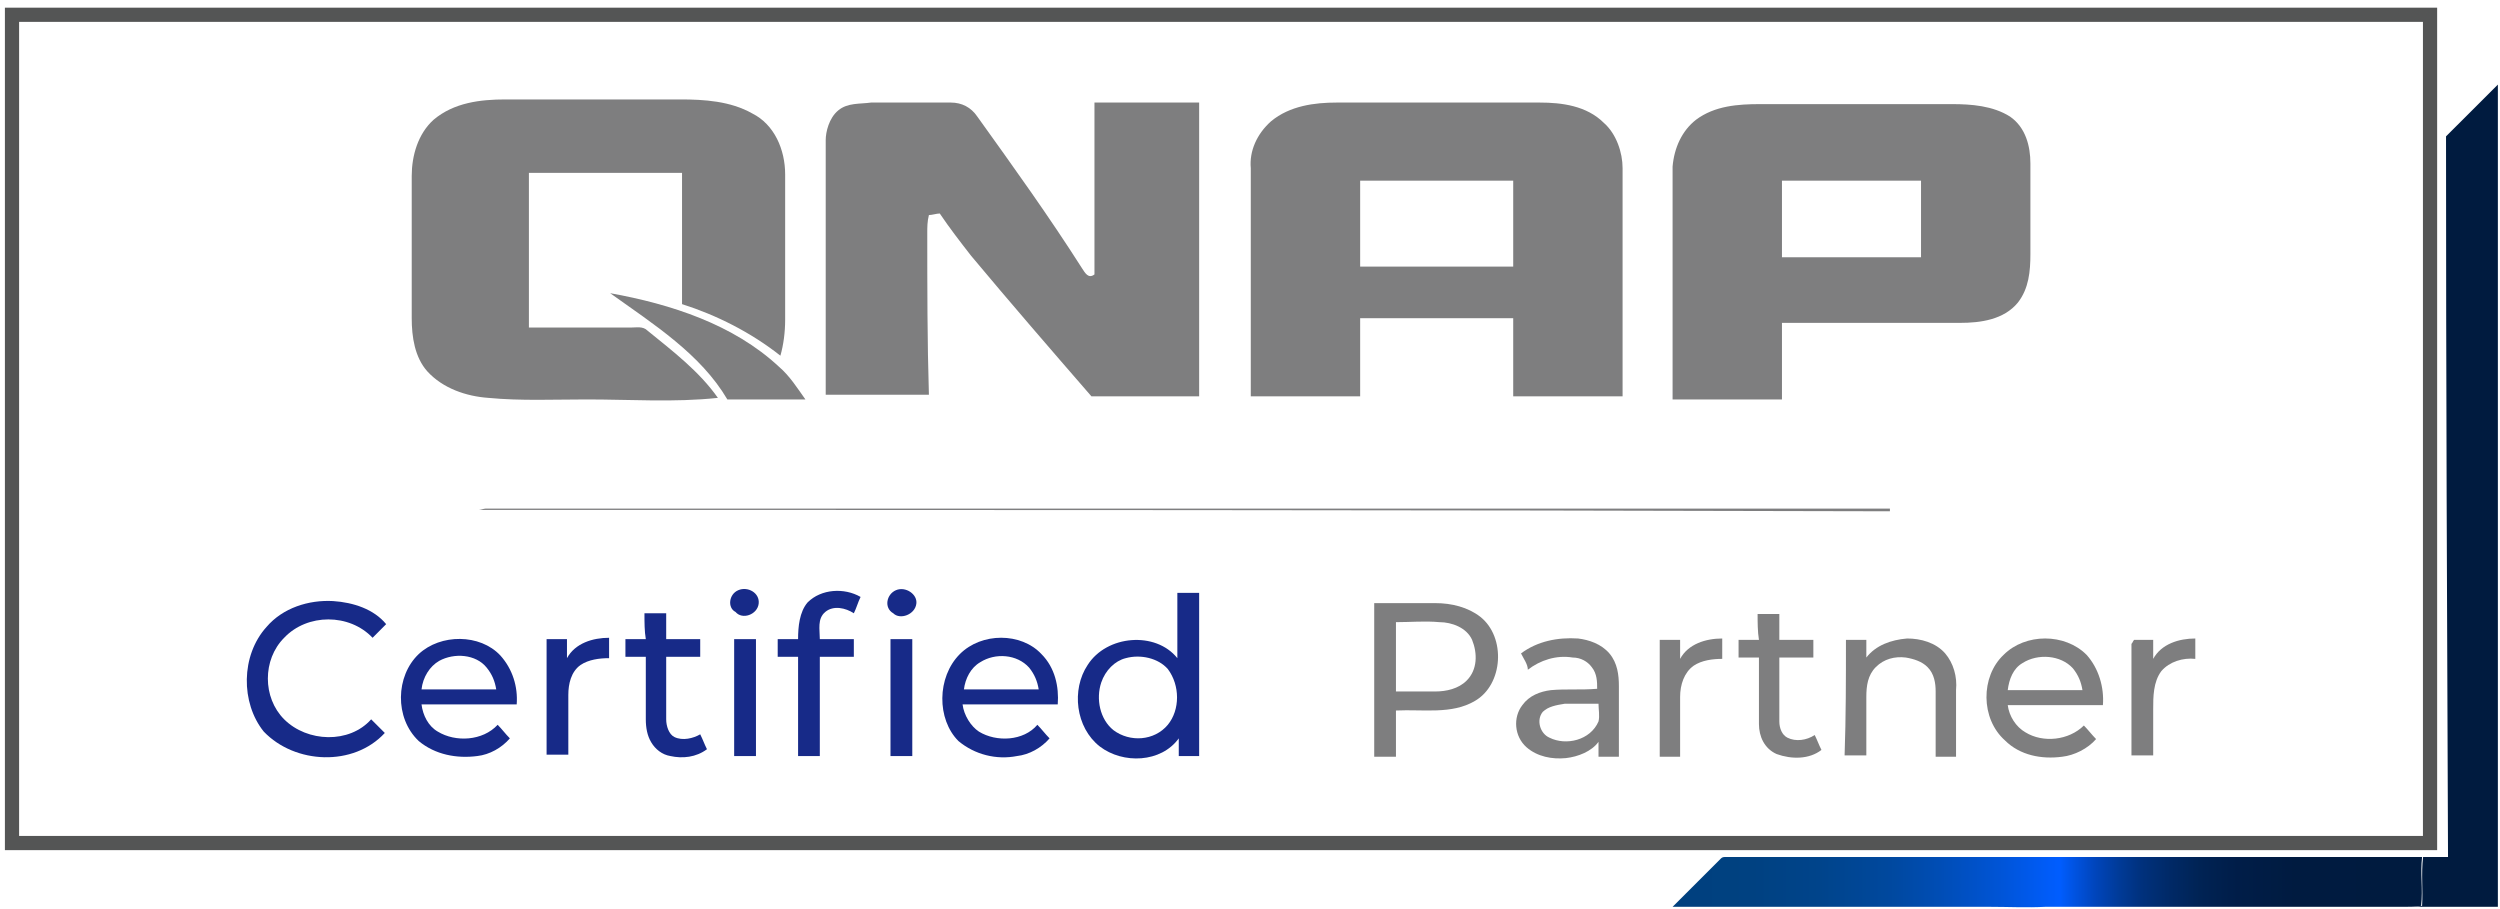
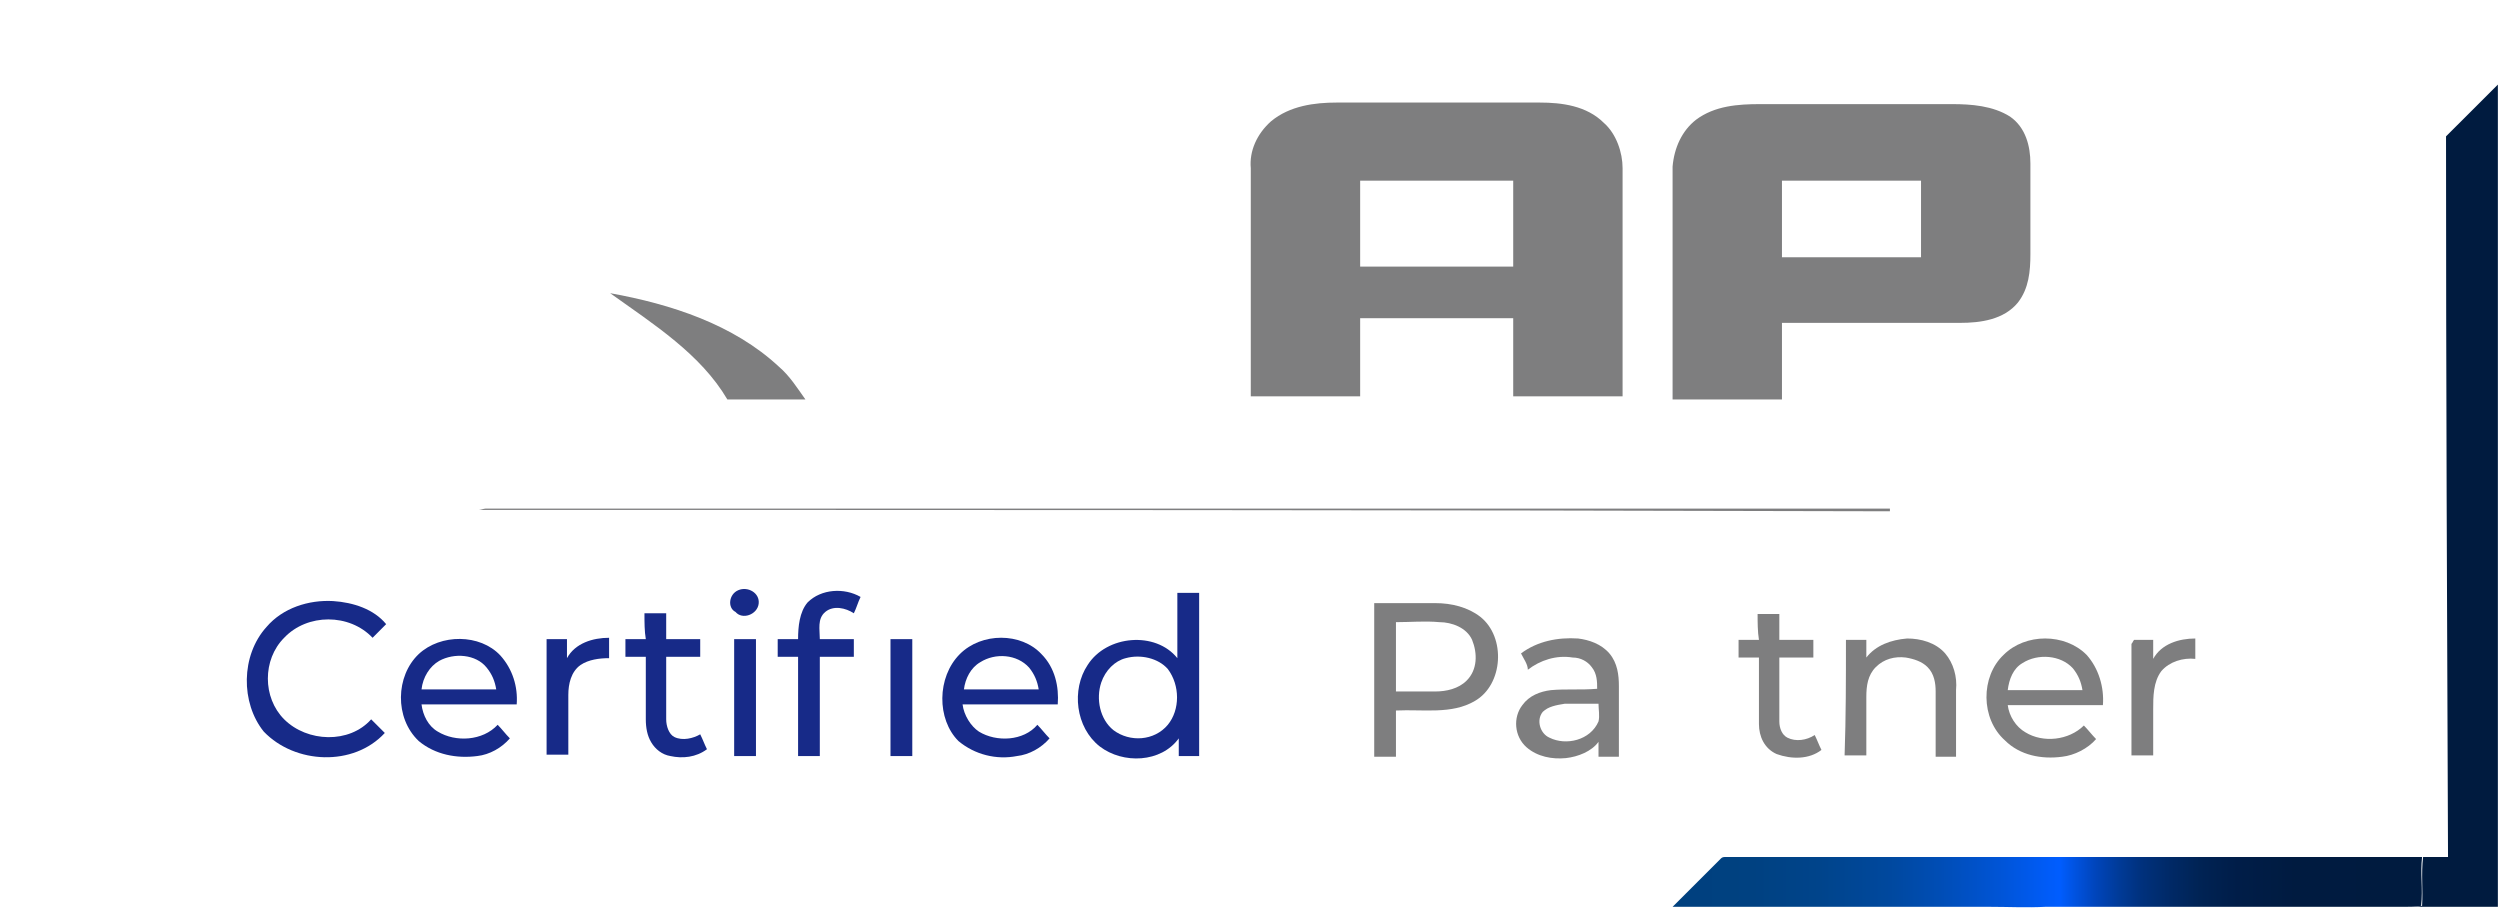
<svg xmlns="http://www.w3.org/2000/svg" xml:space="preserve" width="352px" height="128px" version="1.1" style="shape-rendering:geometricPrecision; text-rendering:geometricPrecision; image-rendering:optimizeQuality; fill-rule:evenodd; clip-rule:evenodd" viewBox="0 0 352 128">
  <defs>
    <style type="text/css">
   
    .str0 {stroke:#545555;stroke-width:2;stroke-miterlimit:22.926}
    .fil0 {fill:none;fill-rule:nonzero}
    .fil1 {fill:#001B3F;fill-rule:nonzero}
    .fil3 {fill:#172A88;fill-rule:nonzero}
    .fil2 {fill:#7E7E7F;fill-rule:nonzero}
    .fil4 {fill:url(#id0)}
   
  </style>
    <linearGradient id="id0" gradientUnits="userSpaceOnUse" x1="235.22" y1="122.73" x2="340.19" y2="122.73">
      <stop offset="0" style="stop-opacity:1; stop-color:#00407E" />
      <stop offset="0.11" style="stop-opacity:1; stop-color:#004181" />
      <stop offset="0.2" style="stop-opacity:1; stop-color:#00448B" />
      <stop offset="0.29" style="stop-opacity:1; stop-color:#00489D" />
      <stop offset="0.361" style="stop-opacity:1; stop-color:#004DB5" />
      <stop offset="0.439" style="stop-opacity:1; stop-color:#0054D5" />
      <stop offset="0.51" style="stop-opacity:1; stop-color:#005CFA" />
      <stop offset="0.522" style="stop-opacity:1; stop-color:#005DFF" />
      <stop offset="0.541" style="stop-opacity:1; stop-color:#0053E2" />
      <stop offset="0.569" style="stop-opacity:1; stop-color:#0045BC" />
      <stop offset="0.6" style="stop-opacity:1; stop-color:#003B99" />
      <stop offset="0.631" style="stop-opacity:1; stop-color:#00317D" />
      <stop offset="0.671" style="stop-opacity:1; stop-color:#002966" />
      <stop offset="0.71" style="stop-opacity:1; stop-color:#002354" />
      <stop offset="0.761" style="stop-opacity:1; stop-color:#001D48" />
      <stop offset="0.839" style="stop-opacity:1; stop-color:#001B40" />
      <stop offset="1" style="stop-opacity:1; stop-color:#001B3F" />
    </linearGradient>
  </defs>
  <g id="Warstwa_x0020_1">
    <g id="_2026357846288">
-       <polygon class="fil0 str0" points="1.69,118.7 342.15,118.7 342.15,2.08 1.69,2.08 " />
      <path class="fil1" d="M344.4 19.2c2.38,-2.38 4.91,-4.91 7.3,-7.29 0,38.59 0,77.18 0,115.77 -4.21,0 -8.42,0 -12.77,0l-0.15 0c0.71,0 1.41,0 2.25,-0.14 0.14,-2.24 -0.14,-4.49 0.14,-6.87 1.12,0 2.39,0 3.51,0 -0.14,-33.82 -0.28,-67.65 -0.28,-101.47z" />
-       <path class="fil2" d="M61.05 16.86c2.86,-2.42 6.6,-2.86 10.12,-2.86 8.14,0 16.27,0 24.64,0 3.29,0 7.03,0.22 10.12,1.98 3.08,1.54 4.62,5.06 4.62,8.58 0,6.82 0,13.64 0,20.46 0,1.76 -0.23,3.52 -0.67,5.06 -4.18,-3.3 -9.01,-5.72 -13.85,-7.26 0,-6.16 0,-12.32 0,-18.48 -7.26,0 -14.3,0 -21.56,0 0,7.26 0,14.52 0,21.78 4.84,0 9.46,0 14.3,0 0.87,0 1.76,-0.22 2.41,0.44 3.52,2.86 7.27,5.72 9.9,9.46 -6.16,0.66 -12.31,0.22 -18.47,0.22 -4.63,0 -9.24,0.22 -13.86,-0.22 -3.08,-0.22 -6.39,-1.32 -8.59,-3.74 -1.76,-1.98 -2.19,-4.84 -2.19,-7.48 0,-6.6 0,-13.42 0,-20.02 0,-2.86 0.88,-5.94 3.08,-7.92z" />
-       <path class="fil2" d="M118.03 15.54c1.32,-1.1 3.07,-0.88 4.61,-1.1 3.74,0 7.48,0 11.23,0 1.54,0 2.85,0.66 3.74,1.98 5.05,7.04 10.11,14.08 14.73,21.34 0.44,0.66 0.89,1.54 1.76,0.88 0,-8.14 0,-16.06 0,-24.2 4.84,0 9.9,0 14.74,0 0,13.86 0,27.72 0,41.36 -5.06,0 -10.12,0 -15.17,0 -5.73,-6.6 -11.44,-13.2 -16.95,-19.8 -1.54,-1.98 -3.07,-3.96 -4.4,-5.94 -0.44,0 -1.09,0.22 -1.53,0.22 -0.23,0.88 -0.23,1.76 -0.23,2.42 0,7.7 0,15.4 0.23,22.88 -4.84,0 -9.69,0 -14.53,0 0,-11.88 0,-23.76 0,-35.86 0,-1.1 0.44,-3.08 1.77,-4.18z" />
      <path class="fil2" d="M178.96 17.08c2.64,-2.2 6.17,-2.64 9.24,-2.64 9.46,0 19.15,0 28.6,0 3.08,0 6.6,0.44 9.02,2.86 1.76,1.54 2.64,4.18 2.64,6.38 0,10.78 0,21.56 0,32.12 -5.06,0 -10.33,0 -15.4,0 0,-3.74 0,-7.26 0,-11 -7.26,0 -14.3,0 -21.55,0 0,3.74 0,7.26 0,11 -5.06,0 -10.35,0 -15.4,0 0,-10.78 0,-21.56 0,-32.12 -0.22,-2.42 0.87,-4.84 2.85,-6.6zm12.55 8.36c0,3.96 0,7.92 0,12.1 7.25,0 14.29,0 21.55,0 0,-3.96 0,-7.92 0,-12.1 -7.26,0 -14.52,0 -21.55,0z" />
      <path class="fil2" d="M238.8 16.86c2.64,-1.98 5.95,-2.2 9.02,-2.2 9.02,0 18.04,0 27.06,0 2.64,0 5.72,0.22 8.14,1.76 2.21,1.54 2.86,4.18 2.86,6.6 0,4.18 0,8.36 0,12.76 0,2.42 -0.22,4.84 -1.76,6.82 -1.98,2.42 -5.28,2.86 -8.14,2.86 -8.35,0 -16.72,0 -25.08,0 0,3.52 0,7.26 0,10.78 -5.06,0 -10.33,0 -15.4,0 0,-11 0,-21.78 0,-32.78 0.22,-2.64 1.32,-5.06 3.3,-6.6zm12.1 8.58c0,3.52 0,7.26 0,10.78 6.6,0 12.98,0 19.58,0 0,-3.52 0,-7.26 0,-10.78 -6.6,0 -13.2,0 -19.58,0z" />
      <path class="fil2" d="M85.91 41.28c8.57,1.54 17.37,4.4 23.75,10.34 1.55,1.32 2.64,3.08 3.74,4.62 -3.74,0 -7.25,0 -10.99,0 -3.75,-6.38 -10.35,-10.56 -16.5,-14.96z" />
      <path class="fil2" d="M67.41 71.8c0.19,0 0.77,-0.19 0.96,-0.19 65.85,0 131.88,0 197.73,0l0 0.38c-66.23,-0.19 -132.46,-0.19 -198.69,-0.19z" />
      <path class="fil2" d="M193.49 84.92c2.87,0 5.74,0 8.61,0 2.3,0 4.59,0.58 6.32,1.92 3.64,2.87 3.25,9.57 -0.77,11.86 -3.25,1.92 -7.27,1.15 -11.1,1.34 0,2.11 0,4.41 0,6.51 -0.96,0 -2.1,0 -3.06,0 0,-7.27 0,-14.55 0,-21.63zm3.06 2.68c0,3.26 0,6.51 0,9.76 1.91,0 3.64,0 5.55,0 1.53,0 3.26,-0.38 4.4,-1.53 1.54,-1.53 1.54,-3.83 0.77,-5.74 -0.77,-1.72 -2.87,-2.49 -4.59,-2.49 -2.11,-0.19 -4.02,0 -6.13,0z" />
      <path class="fil2" d="M247.47 86.45c0.95,0 1.91,0 3.06,0 0,1.15 0,2.3 0,3.64 1.53,0 3.06,0 4.79,0 0,0.77 0,1.53 0,2.49 -1.54,0 -3.07,0 -4.79,0 0,3.06 0,5.93 0,9 0,0.95 0.38,1.91 1.15,2.29 1.15,0.58 2.68,0.38 3.83,-0.38 0.38,0.76 0.57,1.34 0.95,2.1 -1.72,1.34 -4.21,1.34 -6.31,0.58 -1.73,-0.77 -2.49,-2.49 -2.49,-4.21 0,-3.06 0,-6.32 0,-9.38 -0.96,0 -1.92,0 -2.87,0 0,-0.77 0,-1.72 0,-2.49 0.95,0 1.91,0 2.87,0 -0.19,-1.15 -0.19,-2.49 -0.19,-3.64z" />
      <path class="fil2" d="M214.16 92c2.3,-1.72 5.17,-2.29 8.04,-2.1 1.53,0.19 3.25,0.76 4.4,2.1 1.15,1.35 1.34,3.07 1.34,4.6 0,3.25 0,6.51 0,9.95 -0.95,0 -1.91,0 -2.87,0 0,-0.76 0,-1.34 0,-2.1 -0.96,1.34 -2.87,2.1 -4.59,2.29 -1.92,0.19 -4.02,-0.19 -5.55,-1.53 -1.73,-1.53 -1.92,-4.21 -0.58,-5.93 0.96,-1.34 2.49,-1.92 4.02,-2.11 2.11,-0.19 4.21,0 6.51,-0.19 0,-0.96 0,-2.11 -0.77,-3.06 -0.57,-0.77 -1.53,-1.34 -2.68,-1.34 -2.29,-0.38 -4.59,0.38 -6.31,1.72 0,-0.76 -0.58,-1.53 -0.96,-2.3zm3.06 8.23c-0.95,1.15 -0.38,3.07 0.96,3.64 2.3,1.15 5.74,0.38 6.89,-2.29 0.19,-0.77 0,-1.73 0,-2.49 -1.53,0 -3.25,0 -4.78,0 -1.15,0.19 -2.3,0.38 -3.07,1.14z" />
-       <path class="fil2" d="M233.69 90.09c0.95,0 1.91,0 2.87,0 0,0.96 0,1.72 0,2.68 1.14,-2.11 3.63,-2.87 5.93,-2.87 0,0.96 0,1.91 0,2.87 -1.34,0 -2.87,0.19 -4.02,0.96 -1.34,0.95 -1.91,2.68 -1.91,4.4 0,2.87 0,5.55 0,8.42 -0.96,0 -1.92,0 -2.87,0 0,-5.55 0,-10.91 0,-16.46z" />
      <path class="fil2" d="M259.91 90.09c0.96,0 1.91,0 2.87,0 0,0.77 0,1.72 0,2.49 1.34,-1.72 3.45,-2.49 5.74,-2.68 1.92,0 4.02,0.57 5.36,2.1 1.15,1.35 1.72,3.26 1.53,5.17 0,3.06 0,6.32 0,9.38 -0.95,0 -1.91,0 -2.87,0 0,-3.06 0,-6.12 0,-9.19 0,-1.14 -0.19,-2.49 -1.15,-3.44 -0.76,-0.77 -1.91,-1.15 -3.06,-1.34 -1.53,-0.19 -3.06,0.19 -4.21,1.34 -1.15,1.15 -1.34,2.68 -1.34,4.21 0,2.68 0,5.55 0,8.23 -0.96,0 -1.91,0 -3.06,0 0.19,-5.36 0.19,-10.72 0.19,-16.27z" />
      <path class="fil2" d="M282.11 92.2c3.07,-3.07 8.62,-3.07 11.68,0 1.72,1.91 2.49,4.59 2.3,7.08 -4.41,0 -8.81,0 -13.4,0 0.19,1.53 1.14,3.06 2.49,3.83 2.48,1.53 6.12,1.14 8.23,-0.96 0.57,0.57 1.15,1.34 1.72,1.91 -1.15,1.34 -3.06,2.3 -4.79,2.49 -2.87,0.38 -5.93,-0.19 -8.04,-2.3 -3.44,-3.06 -3.44,-8.99 -0.19,-12.05zm2.68 1.15c-1.34,0.76 -1.91,2.29 -2.1,3.82 3.44,0 7.08,0 10.52,0 -0.19,-1.15 -0.57,-2.1 -1.34,-3.06 -1.72,-1.91 -4.97,-2.11 -7.08,-0.76z" />
      <path class="fil2" d="M300.49 90.09c0.96,0 1.91,0 2.68,0 0,0.96 0,1.91 0,2.68 1.15,-2.11 3.64,-2.87 5.93,-2.87 0,0.96 0,1.91 0,2.87 -1.72,-0.19 -3.63,0.38 -4.78,1.72 -1.15,1.53 -1.15,3.64 -1.15,5.36 0,2.11 0,4.4 0,6.51 -0.96,0 -1.91,0 -3.06,0 0,-5.17 0,-10.53 0,-15.7 0.19,-0.19 0.19,-0.38 0.38,-0.57z" />
      <path class="fil3" d="M103.95 83.1c1.33,-0.58 3.06,0.38 2.87,1.91 -0.19,1.53 -2.3,2.3 -3.26,1.15 -1.15,-0.57 -0.96,-2.49 0.39,-3.06z" />
-       <path class="fil3" d="M126.15 83.1c1.34,-0.58 3.06,0.57 2.87,1.91 -0.19,1.53 -2.29,2.3 -3.25,1.34 -1.34,-0.76 -0.96,-2.68 0.38,-3.25z" />
      <path class="fil3" d="M113.71 84.82c1.91,-1.91 5.17,-2.1 7.46,-0.77 -0.38,0.77 -0.57,1.54 -0.95,2.3 -1.15,-0.76 -2.87,-1.15 -4.02,-0.19 -1.15,0.96 -0.77,2.49 -0.77,3.83 1.53,0 3.25,0 4.79,0 0,0.76 0,1.72 0,2.49 -1.54,0 -3.07,0 -4.79,0 0,4.59 0,9.38 0,13.97 -0.96,0 -1.91,0 -3.06,0 0,-4.59 0,-9.38 0,-13.97 -0.96,0 -1.92,0 -2.87,0 0,-0.77 0,-1.73 0,-2.49 0.95,0 1.91,0 2.87,0 0,-1.72 0.19,-3.83 1.34,-5.17z" />
      <path class="fil3" d="M165.77 83.48c0.96,0 1.92,0 3.07,0 0,7.66 0,15.31 0,22.97 -0.96,0 -1.92,0 -2.87,0 0,-0.96 0,-1.72 0,-2.49 -2.49,3.45 -7.85,3.64 -11.11,1.15 -3.44,-2.68 -4.02,-8.04 -1.72,-11.48 2.68,-4.22 9.57,-4.79 12.63,-0.96 0,-3.26 0,-6.13 0,-9.19zm-7.27 9.19c-1.53,0.38 -2.87,1.72 -3.45,3.44 -0.76,2.3 -0.19,5.17 1.73,6.7 2.29,1.72 5.74,1.53 7.65,-0.76 1.73,-2.11 1.73,-5.55 0,-7.85 -1.34,-1.53 -3.82,-2.11 -5.93,-1.53z" />
      <path class="fil3" d="M37.53 88.27c2.29,-2.68 5.93,-3.83 9.37,-3.64 2.88,0.19 5.75,1.15 7.47,3.25 -0.57,0.58 -1.34,1.34 -1.91,1.92 -3.26,-3.45 -9.19,-3.45 -12.45,0 -3.06,3.06 -3.06,8.42 0,11.48 3.26,3.25 9.19,3.45 12.25,0 0.58,0.58 1.34,1.34 1.92,1.92 -4.4,4.78 -12.64,4.4 -17.04,-0.19 -3.25,-4.03 -3.25,-10.72 0.39,-14.74z" />
      <path class="fil3" d="M90.74 86.35c0.96,0 1.91,0 3.06,0 0,1.15 0,2.3 0,3.64 1.53,0 3.06,0 4.79,0 0,0.76 0,1.53 0,2.49 -1.54,0 -3.07,0 -4.79,0 0,2.87 0,5.93 0,8.8 0,0.96 0.38,2.11 1.15,2.49 1.15,0.57 2.68,0.19 3.64,-0.38 0.38,0.76 0.57,1.34 0.95,2.1 -1.53,1.15 -3.44,1.34 -5.16,0.96 -1.15,-0.19 -2.11,-0.96 -2.68,-1.92 -0.58,-0.95 -0.77,-2.1 -0.77,-3.25 0,-2.87 0,-5.93 0,-8.8 -0.96,0 -1.91,0 -2.87,0 0,-0.77 0,-1.73 0,-2.49 0.96,0 1.91,0 2.87,0 -0.19,-1.15 -0.19,-2.3 -0.19,-3.64z" />
      <path class="fil3" d="M58.96 92.09c3.07,-2.87 8.62,-2.87 11.49,0.2 1.72,1.91 2.49,4.4 2.3,6.89 -4.41,0 -8.81,0 -13.4,0 0.19,1.53 0.95,3.06 2.29,3.83 2.49,1.52 6.32,1.33 8.43,-0.96 0.57,0.57 1.14,1.34 1.72,1.91 -1.15,1.34 -2.87,2.3 -4.59,2.49 -2.88,0.38 -5.94,-0.19 -8.24,-2.11 -3.44,-3.25 -3.25,-9.18 0,-12.25zm2.88 0.96c-1.34,0.77 -2.3,2.3 -2.49,4.02 3.44,0 7.08,0 10.52,0 -0.19,-1.15 -0.57,-2.11 -1.34,-3.06 -1.53,-1.92 -4.59,-2.11 -6.69,-0.96z" />
      <path class="fil3" d="M76.96 89.99c0.95,0 1.91,0 2.87,0 0,0.96 0,1.91 0,2.68 1.15,-2.11 3.64,-2.87 5.93,-2.87 0,0.95 0,1.91 0,2.87 -1.34,0 -2.87,0.19 -4.02,0.96 -1.34,0.95 -1.72,2.68 -1.72,4.21 0,2.87 0,5.74 0,8.42 -0.96,0 -1.91,0 -3.06,0 0,-5.36 0,-10.72 0,-16.27z" />
      <path class="fil3" d="M103.37 89.99c0.96,0 1.91,0 3.07,0 0,5.55 0,10.91 0,16.46 -0.96,0 -1.92,0 -3.07,0 0,-5.55 0,-10.91 0,-16.46z" />
      <path class="fil3" d="M125.38 89.99c0.96,0 1.92,0 3.07,0 0,5.55 0,10.91 0,16.46 -0.96,0 -1.92,0 -3.07,0 0,-5.55 0,-10.91 0,-16.46z" />
      <path class="fil3" d="M135.15 92.09c3.06,-3.06 8.61,-3.06 11.48,0 1.92,1.92 2.49,4.6 2.3,7.09 -4.41,0 -8.81,0 -13.4,0 0.19,1.53 1.15,3.06 2.3,3.83 2.48,1.52 6.31,1.33 8.23,-0.96 0.57,0.57 1.14,1.34 1.72,1.91 -1.15,1.34 -2.87,2.3 -4.59,2.49 -2.88,0.57 -5.94,-0.19 -8.24,-2.11 -3.06,-3.06 -3.06,-8.99 0.2,-12.25zm2.87 1.15c-1.34,0.77 -2.11,2.3 -2.3,3.83 3.45,0 7.08,0 10.53,0 -0.19,-1.15 -0.58,-2.11 -1.34,-3.06 -1.72,-1.92 -4.79,-2.11 -6.89,-0.77z" />
      <path class="fil4" d="M341.03 120.67c-1.82,0 -3.79,0 -5.61,0 -1.55,0 -2.95,0 -4.49,0 -2.11,0 -4.07,0 -6.18,0 -1.96,0 -3.93,0 -5.89,0 -1.4,0 -2.95,0 -4.35,0 -1.97,0 -4.07,0 -6.04,0 -1.96,0 -4.07,0 -6.03,0 -0.84,0 -1.55,0 -2.39,0 -1.54,0 -3.09,0 -4.77,0 -1.68,0 -3.37,0 -5.05,0 -1.26,0 -2.39,0 -3.65,0 -1.4,0 -2.67,0 -4.07,0 -1.12,0 -2.24,0 -3.37,0 -1.26,0 -2.38,0 -3.65,0 -1.54,0 -3.08,0 -4.77,0 -1.26,0 -2.52,0 -3.79,0 -1.12,0 -2.38,0 -3.51,0 -1.12,0 -2.24,0 -3.36,0 -1.41,0 -2.67,0 -4.07,0 -1.69,0 -3.51,0 -5.2,0 -2.66,0 -5.33,0 -7.99,0 -0.29,0 -0.43,0.14 -0.57,0.28 -2.24,2.24 -4.49,4.49 -6.73,6.73 6.31,0 12.63,0 19.08,0 0.56,0 0.99,0 1.55,0 1.26,0 2.66,0 3.93,0 1.12,0 2.24,0 3.36,0 1.13,0 2.39,0 3.51,0 1.27,0 2.53,0 3.79,0 1.69,0 3.23,0 4.91,0 1.13,0 2.39,0 3.51,0 0.28,0 0.7,0 0.98,0 2.67,0 5.2,0.14 7.86,0 2.53,0 5.2,0 7.86,0 2.95,0 5.9,0 8.84,0 2.81,0 5.62,0 8.42,0 2.95,0 5.76,0 8.7,0 2.67,0 5.48,0 8.15,0 2.94,0 5.89,0 8.83,0l-0.14 0c0.71,0 1.41,0 2.25,-0.14 0.28,-2.38 -0.14,-4.63 0.14,-6.87z" />
    </g>
  </g>
</svg>